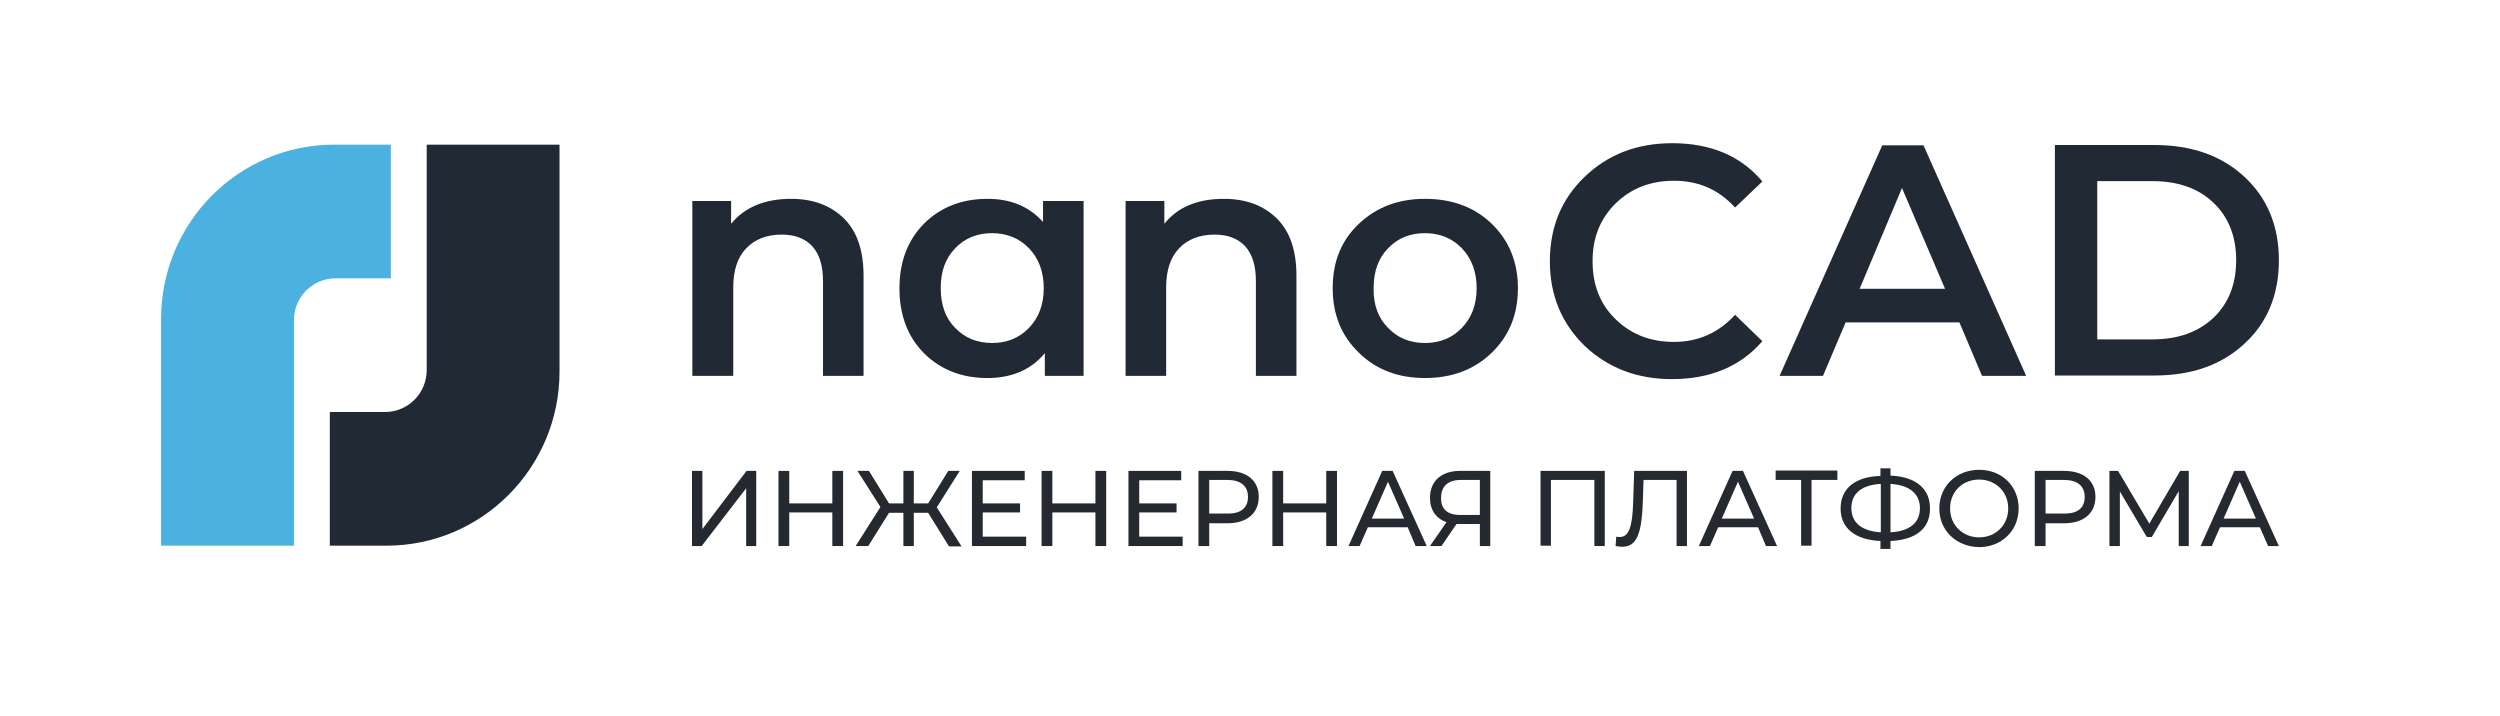
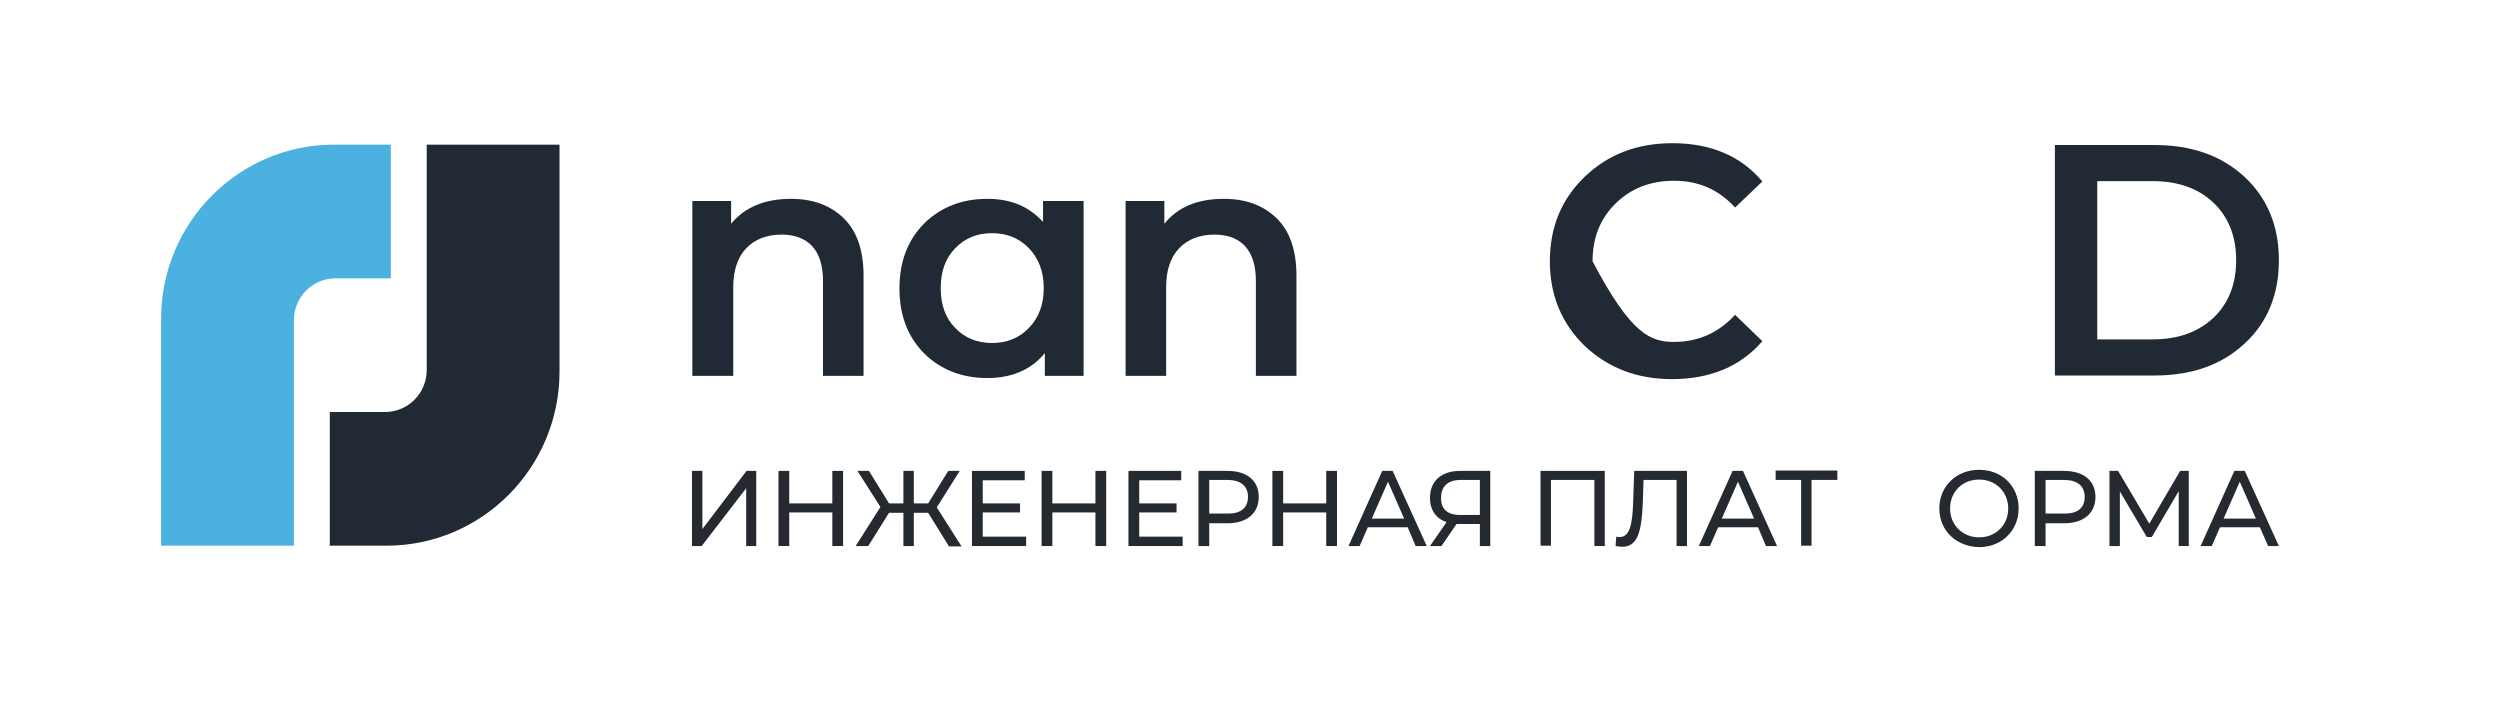
<svg xmlns="http://www.w3.org/2000/svg" width="419" height="120" viewBox="0 0 419 120" fill="none">
  <g clip-path="url(#clip0_5624_393)">
    <path d="M132.58 33.325C136.25 33.325 139.197 34.415 141.423 36.595C143.649 38.775 144.732 41.984 144.732 46.223V62.996H137.934V47.07C137.934 44.527 137.333 42.59 136.129 41.257C134.926 39.986 133.242 39.32 131.016 39.32C128.489 39.32 126.504 40.107 125.06 41.621C123.616 43.135 122.894 45.314 122.894 48.16V62.996H116.036V33.688H122.533V37.503C124.819 34.718 128.188 33.325 132.58 33.325Z" fill="#212935" />
    <path d="M174.812 33.688H181.61V62.996H175.113V59.181C172.827 61.966 169.578 63.359 165.487 63.359C161.216 63.359 157.666 61.966 154.899 59.241C152.132 56.456 150.748 52.823 150.748 48.342C150.748 43.861 152.132 40.228 154.899 37.443C157.666 34.718 161.216 33.325 165.487 33.325C169.397 33.325 172.466 34.597 174.812 37.2V33.688ZM160.073 54.942C161.697 56.638 163.742 57.485 166.269 57.485C168.796 57.485 170.841 56.638 172.466 54.942C174.09 53.247 174.932 51.067 174.932 48.281C174.932 45.557 174.09 43.316 172.466 41.621C170.841 39.925 168.736 39.078 166.269 39.078C163.742 39.078 161.697 39.925 160.073 41.621C158.448 43.316 157.666 45.496 157.666 48.281C157.666 51.067 158.448 53.307 160.073 54.942Z" fill="#212935" />
    <path d="M205.132 33.325C208.802 33.325 211.75 34.415 213.975 36.595C216.201 38.775 217.284 41.984 217.284 46.223V62.996H210.486V47.07C210.486 44.527 209.885 42.59 208.681 41.257C207.478 39.986 205.794 39.32 203.568 39.32C201.041 39.32 199.056 40.107 197.612 41.621C196.168 43.135 195.446 45.314 195.446 48.16V62.996H188.648V33.688H195.146V37.503C197.372 34.718 200.68 33.325 205.132 33.325Z" fill="#212935" />
-     <path d="M238.821 63.359C234.37 63.359 230.64 61.966 227.752 59.12C224.804 56.274 223.36 52.702 223.36 48.281C223.36 43.861 224.804 40.289 227.752 37.503C230.7 34.718 234.37 33.325 238.821 33.325C243.393 33.325 247.123 34.718 250.011 37.503C252.899 40.289 254.403 43.922 254.403 48.281C254.403 52.702 252.959 56.274 250.011 59.12C247.063 61.966 243.333 63.359 238.821 63.359ZM232.625 54.942C234.249 56.638 236.295 57.485 238.821 57.485C241.348 57.485 243.393 56.638 245.018 54.942C246.642 53.247 247.484 51.067 247.484 48.281C247.484 45.557 246.642 43.316 245.018 41.621C243.393 39.925 241.288 39.078 238.821 39.078C236.295 39.078 234.249 39.925 232.625 41.621C231.001 43.316 230.219 45.496 230.219 48.281C230.158 51.067 231.001 53.307 232.625 54.942Z" fill="#212935" />
-     <path d="M280.21 63.541C274.375 63.541 269.502 61.663 265.591 57.97C261.741 54.215 259.756 49.492 259.756 43.8C259.756 38.109 261.681 33.386 265.591 29.631C269.502 25.877 274.375 24 280.27 24C286.707 24 291.761 26.119 295.37 30.419L290.798 34.778C288.031 31.751 284.662 30.297 280.571 30.297C276.6 30.297 273.352 31.569 270.765 34.112C268.178 36.655 266.915 39.865 266.915 43.8C266.915 47.736 268.178 51.006 270.765 53.489C273.352 56.032 276.6 57.304 280.571 57.304C284.602 57.304 288.031 55.79 290.798 52.762L295.37 57.182C291.761 61.361 286.707 63.541 280.21 63.541Z" fill="#212935" />
-     <path d="M332.188 62.995L328.398 54.034H309.327L305.537 62.995H298.258L315.463 24.363H322.382L339.587 62.995H332.188ZM311.673 48.403H325.991L318.772 31.508L311.673 48.403Z" fill="#212935" />
+     <path d="M280.21 63.541C274.375 63.541 269.502 61.663 265.591 57.97C261.741 54.215 259.756 49.492 259.756 43.8C259.756 38.109 261.681 33.386 265.591 29.631C269.502 25.877 274.375 24 280.27 24C286.707 24 291.761 26.119 295.37 30.419L290.798 34.778C288.031 31.751 284.662 30.297 280.571 30.297C276.6 30.297 273.352 31.569 270.765 34.112C268.178 36.655 266.915 39.865 266.915 43.8C273.352 56.032 276.6 57.304 280.571 57.304C284.602 57.304 288.031 55.79 290.798 52.762L295.37 57.182C291.761 61.361 286.707 63.541 280.21 63.541Z" fill="#212935" />
    <path d="M344.4 62.995V24.303H361.065C367.261 24.303 372.314 26.059 376.165 29.631C380.015 33.204 381.94 37.866 381.94 43.619C381.94 49.371 380.015 54.094 376.165 57.606C372.314 61.179 367.321 62.935 361.065 62.935H344.4V62.995ZM351.499 56.88H360.764C365.035 56.88 368.404 55.669 370.991 53.247C373.517 50.825 374.781 47.615 374.781 43.619C374.781 39.622 373.517 36.413 370.991 33.991C368.464 31.569 365.035 30.358 360.764 30.358H351.499V56.88Z" fill="#212935" />
    <path fill-rule="evenodd" clip-rule="evenodd" d="M71.517 24.242V62.027C71.517 65.902 68.389 69.051 64.539 69.051H55.274V91.455H64.78C80.782 91.455 93.776 78.376 93.776 62.269V24.242H71.517Z" fill="#212935" />
    <path fill-rule="evenodd" clip-rule="evenodd" d="M49.259 91.455V53.67C49.259 49.795 52.387 46.647 56.237 46.647H65.502V24.242H55.997C39.994 24.242 27 37.321 27 53.428V91.455H49.259Z" fill="#4BB1E0" />
    <path d="M115.976 78.921H117.72V88.669L125.12 78.921H126.744V91.516H125.06V81.827L117.6 91.516H115.976V78.921Z" fill="#252930" />
    <path d="M141.302 78.921V91.516H139.498V85.884H132.278V91.516H130.474V78.921H132.278V84.37H139.498V78.921H141.302Z" fill="#252930" />
    <path d="M155.56 85.945H153.154V91.516H151.409V85.945H149.003L145.514 91.516H143.408L147.559 84.976L143.709 78.921H145.634L149.003 84.37H151.409V78.921H153.154V84.37H155.56L158.929 78.921H160.854L157.004 85.036L161.155 91.576H159.05L155.56 85.945Z" fill="#252930" />
    <path d="M171.983 89.941V91.516H162.899V78.921H171.743V80.495H164.704V84.37H170.961V85.884H164.704V89.941H171.983Z" fill="#252930" />
    <path d="M185.399 78.921V91.516H183.594V85.884H176.375V91.516H174.57V78.921H176.375V84.37H183.594V78.921H185.399Z" fill="#252930" />
    <path d="M198.213 89.941V91.516H189.129V78.921H197.972V80.495H190.934V84.37H197.19V85.884H190.934V89.941H198.213Z" fill="#252930" />
    <path d="M210.967 83.28C210.967 86.005 208.982 87.701 205.733 87.701H202.665V91.516H200.86V78.921H205.733C208.982 78.921 210.967 80.556 210.967 83.28ZM209.162 83.28C209.162 81.464 207.959 80.434 205.673 80.434H202.665V86.066H205.733C207.959 86.126 209.162 85.097 209.162 83.28Z" fill="#252930" />
    <path d="M224.082 78.921V91.516H222.277V85.884H215.058V91.516H213.253V78.921H215.058V84.37H222.277V78.921H224.082Z" fill="#252930" />
    <path d="M235.933 88.367H229.255L227.872 91.516H226.007L231.662 78.921H233.406L239.122 91.516H237.257L235.933 88.367ZM235.332 86.913L232.624 80.737L229.917 86.913H235.332Z" fill="#252930" />
    <path d="M249.77 78.921V91.516H248.025V87.822H244.596C244.416 87.822 244.295 87.822 244.115 87.822L241.588 91.516H239.663L242.43 87.519C240.686 86.913 239.663 85.46 239.663 83.462C239.663 80.556 241.648 78.921 244.716 78.921H249.77ZM244.716 86.308H248.025V80.434H244.837C242.731 80.434 241.528 81.464 241.528 83.401C241.468 85.279 242.551 86.308 244.716 86.308Z" fill="#252930" />
    <path d="M268.961 78.921V91.516H267.216V80.434H259.937V91.455H258.192V78.921H268.961Z" fill="#252930" />
    <path d="M282.737 78.921V91.516H280.993V80.434H275.458L275.338 84.128C275.157 89.154 274.435 91.637 271.909 91.637C271.548 91.637 271.187 91.576 270.766 91.516L270.886 89.941C271.127 90.002 271.247 90.002 271.488 90.002C273.052 90.002 273.593 88.125 273.713 84.249L273.894 78.921H282.737Z" fill="#252930" />
    <path d="M294.649 88.367H287.971L286.588 91.516H284.723L290.378 78.921H292.122L297.837 91.516H295.972L294.649 88.367ZM293.987 86.913L291.28 80.737L288.573 86.913H293.987Z" fill="#252930" />
    <path d="M307.884 80.434H303.613V91.455H301.868V80.434H297.597V78.86H307.944V80.434H307.884Z" fill="#252930" />
-     <path d="M316.847 90.668V92H315.163V90.668C310.952 90.486 308.485 88.549 308.485 85.218C308.485 81.888 310.892 79.889 315.163 79.768V78.497H316.847V79.708C321.059 79.889 323.465 81.888 323.465 85.158C323.525 88.549 321.119 90.486 316.847 90.668ZM315.223 89.215V81.101C312.035 81.282 310.29 82.675 310.29 85.158C310.29 87.64 312.095 89.033 315.223 89.215ZM321.781 85.158C321.781 82.736 319.976 81.282 316.847 81.101V89.215C320.036 89.033 321.781 87.64 321.781 85.158Z" fill="#252930" />
    <path d="M325.029 85.218C325.029 81.524 327.857 78.739 331.707 78.739C335.497 78.739 338.325 81.464 338.325 85.218C338.325 88.912 335.497 91.697 331.707 91.697C327.857 91.637 325.029 88.912 325.029 85.218ZM336.58 85.218C336.58 82.433 334.474 80.374 331.707 80.374C328.879 80.374 326.834 82.433 326.834 85.218C326.834 88.004 328.94 90.062 331.707 90.062C334.474 90.062 336.58 88.004 336.58 85.218Z" fill="#252930" />
    <path d="M351.198 83.28C351.198 86.005 349.213 87.701 345.964 87.701H342.836V91.516H341.031V78.921H345.904C349.213 78.921 351.198 80.556 351.198 83.28ZM349.393 83.28C349.393 81.464 348.19 80.434 345.904 80.434H342.836V86.066H345.904C348.25 86.126 349.393 85.097 349.393 83.28Z" fill="#252930" />
    <path d="M365.156 91.516V82.312L360.644 90.002H359.802L355.29 82.372V91.516H353.545V78.921H354.989L360.223 87.761L365.396 78.921H366.84V91.516H365.156Z" fill="#252930" />
    <path d="M378.751 88.367H372.074L370.69 91.516H368.825L374.48 78.921H376.225L381.94 91.516H380.135L378.751 88.367ZM378.09 86.913L375.383 80.737L372.675 86.913H378.09Z" fill="#252930" />
  </g>
  <defs>
    <clipPath id="clip0_5624_393">
      <rect width="355" height="68" fill="white" transform="translate(27 24)" />
    </clipPath>
  </defs>
</svg>